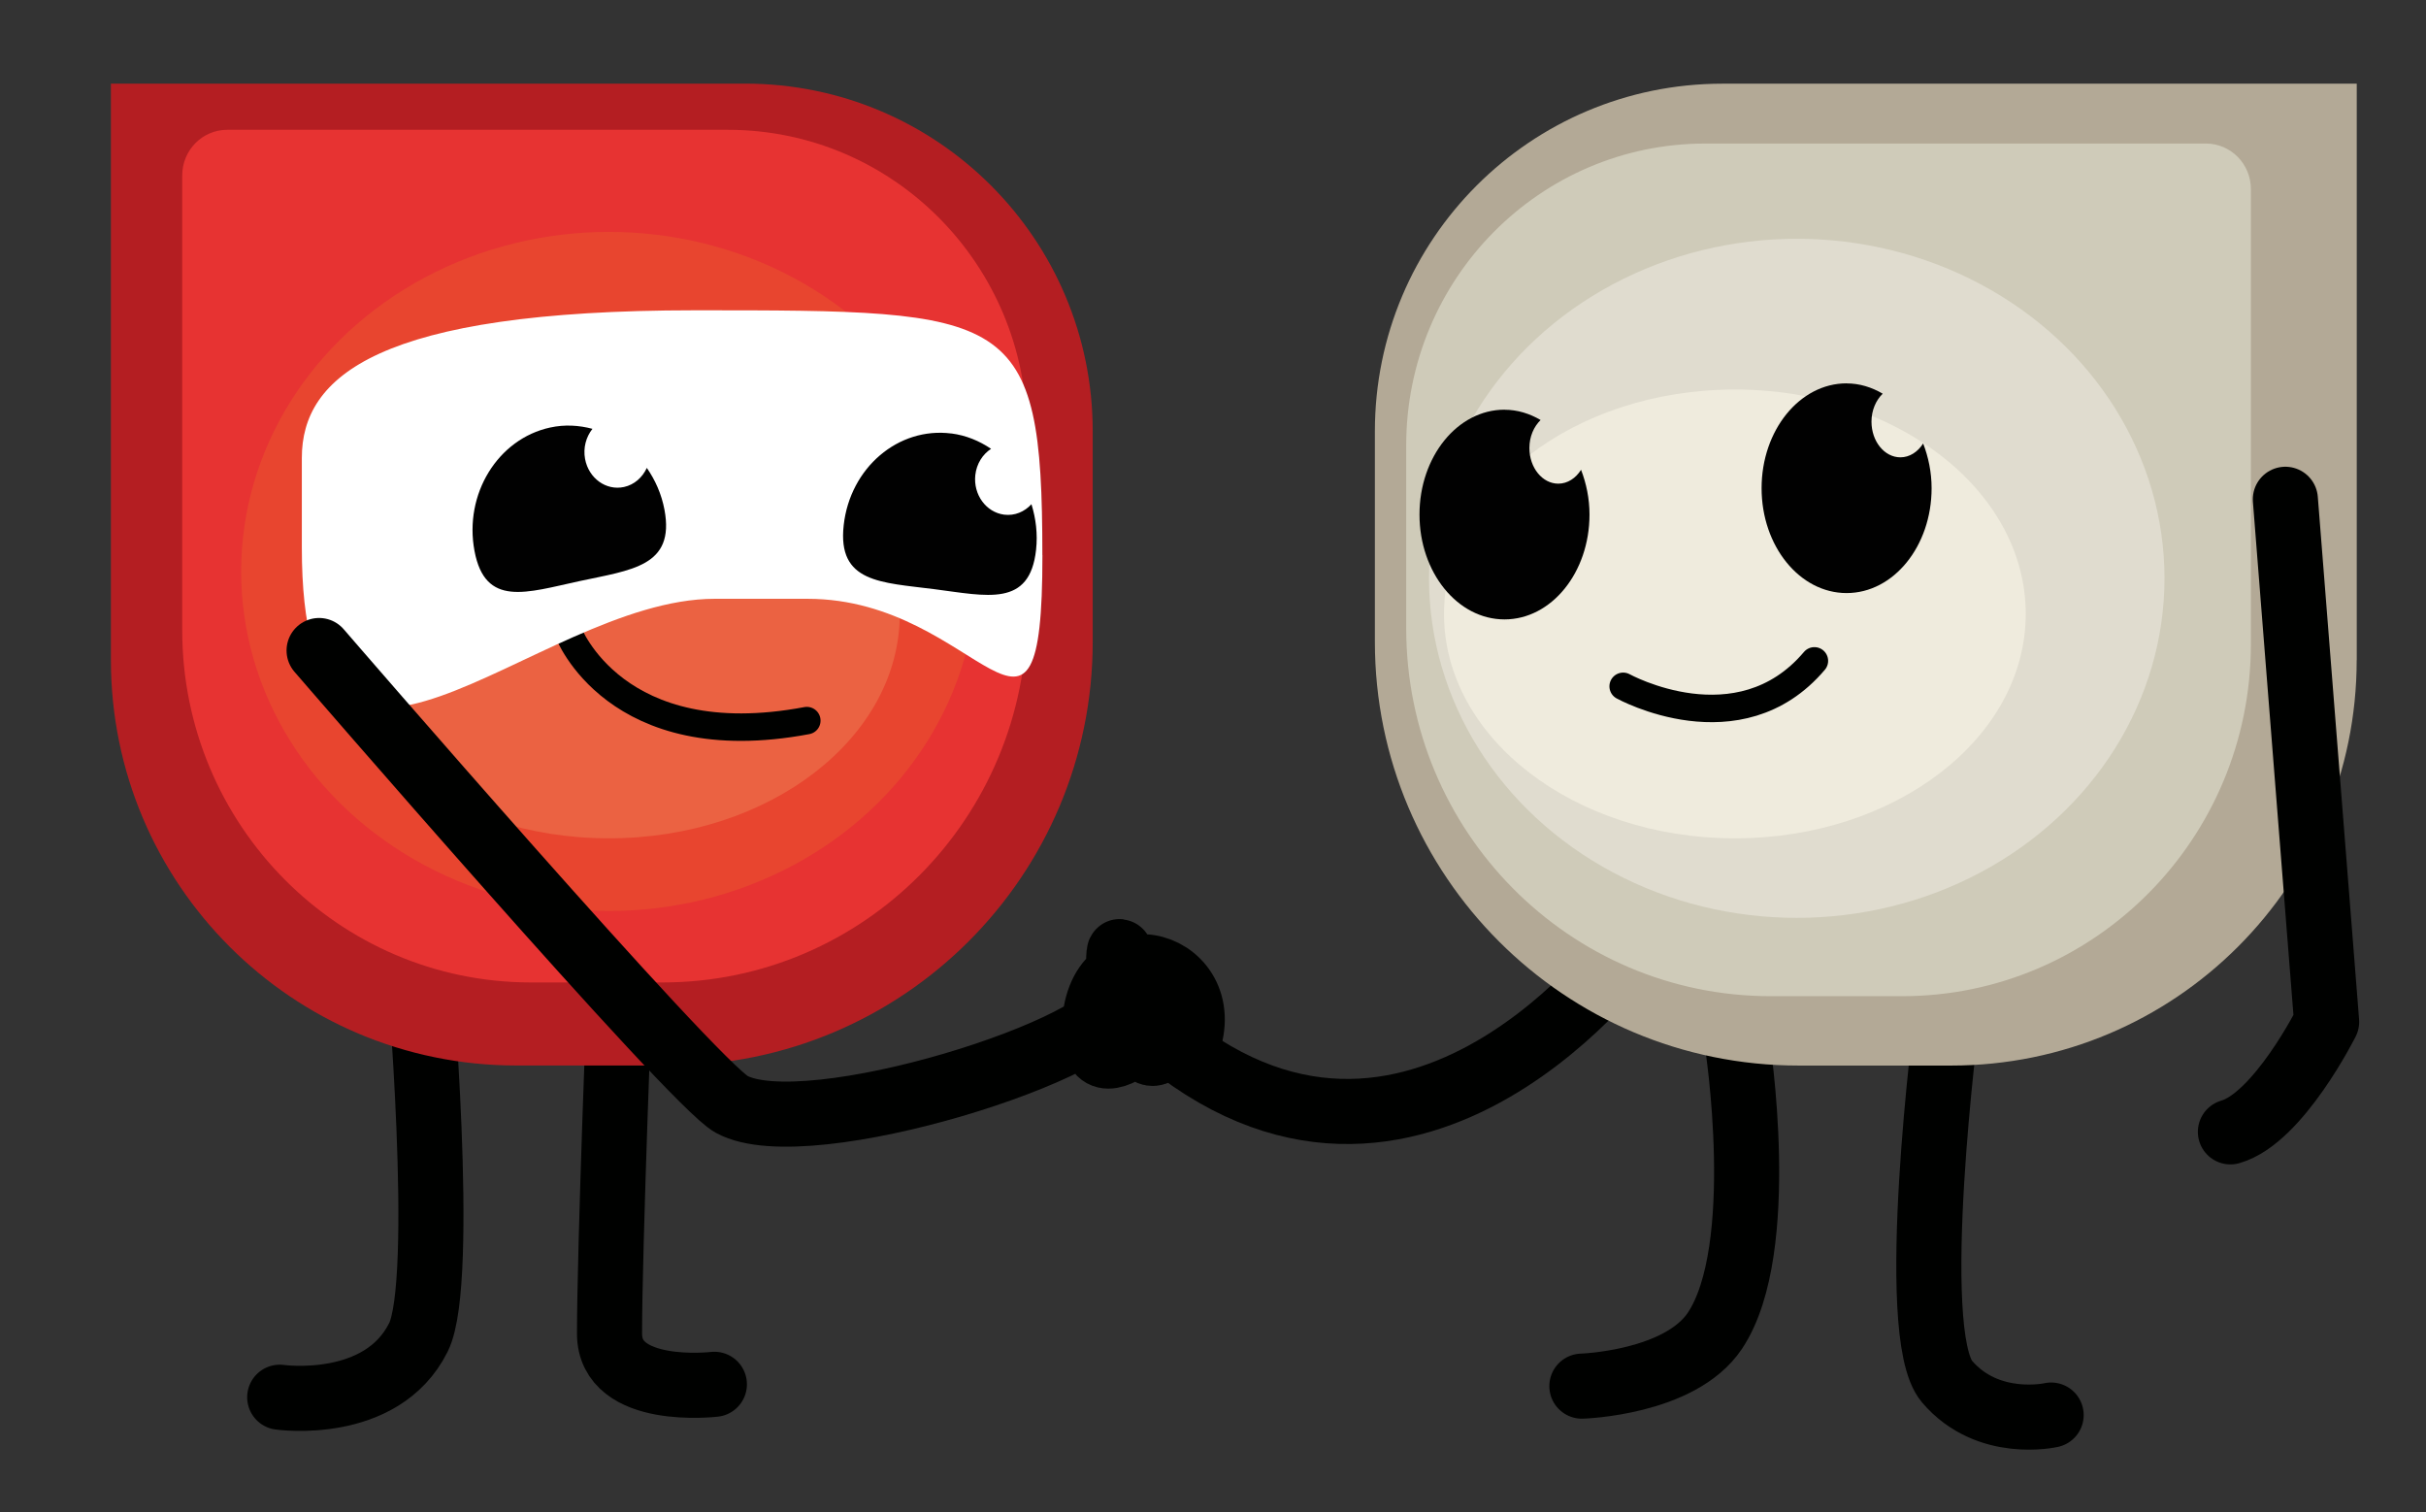
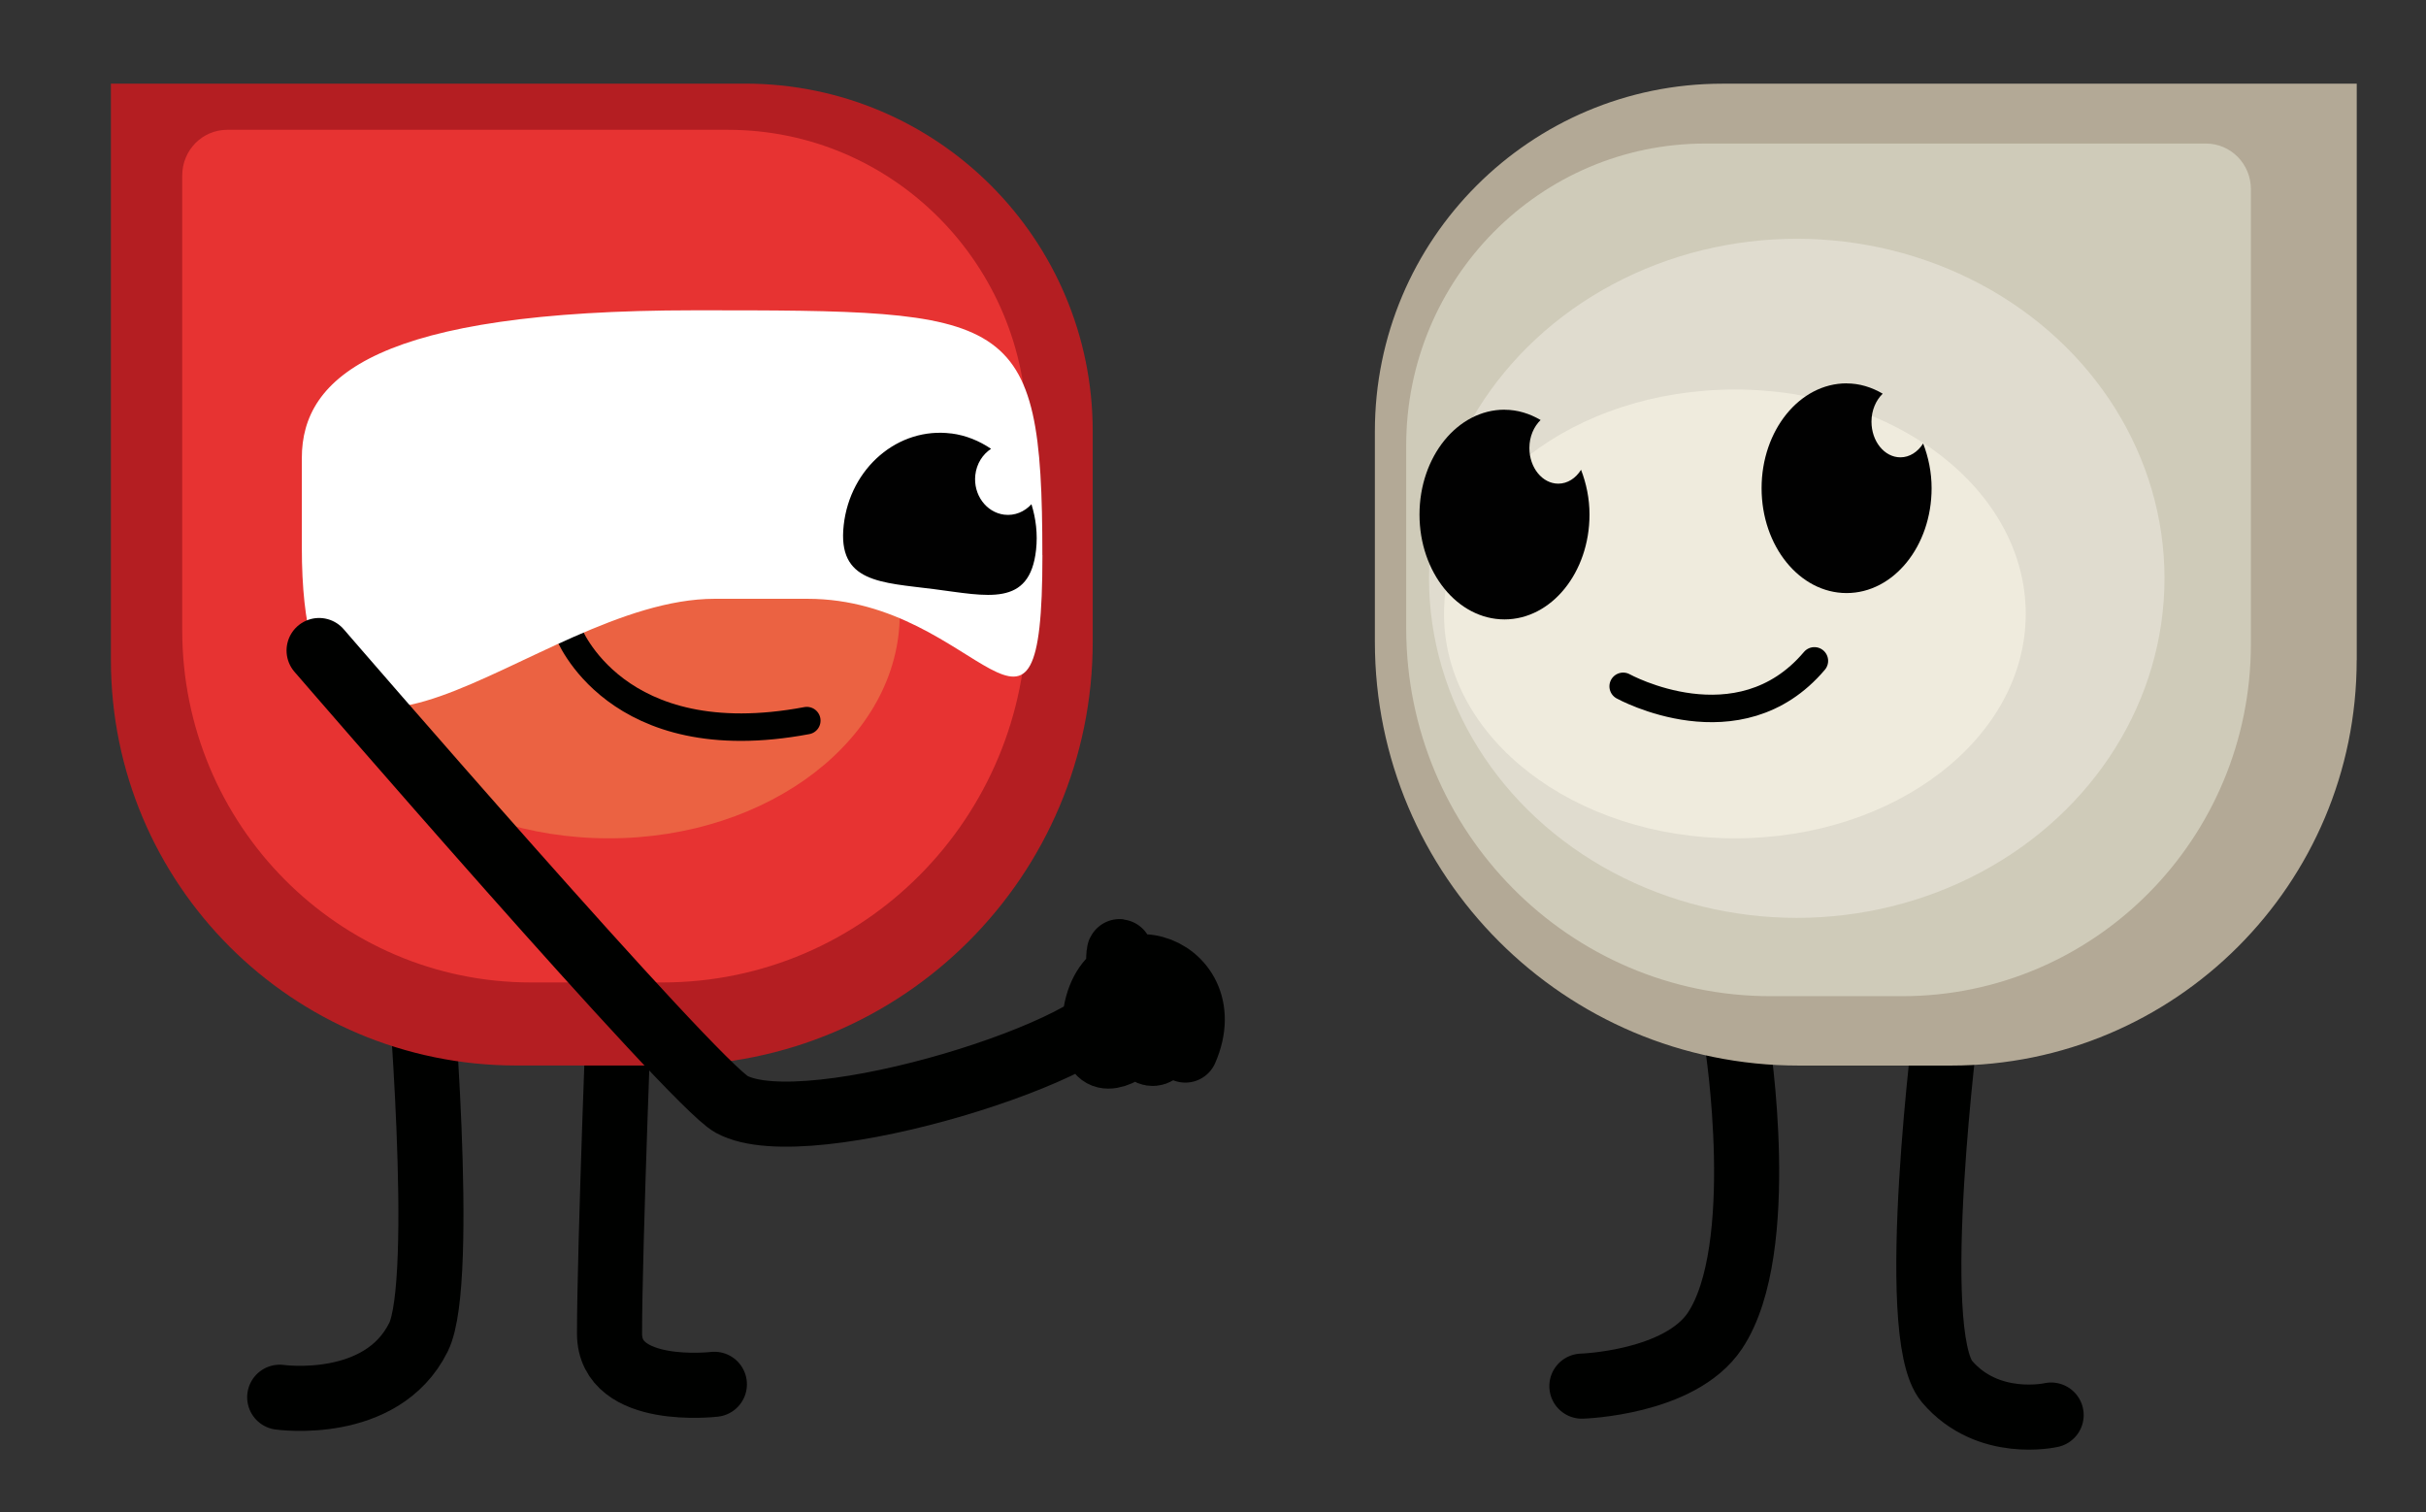
<svg xmlns="http://www.w3.org/2000/svg" id="Calque_2" viewBox="0 0 385 240">
  <rect x="0" y="0" width="385" height="240" fill="#333333" stroke="none" />
  <defs>
    <style>.cls-1{stroke-miterlimit:10;stroke-width:4.36px;}.cls-1,.cls-2{fill:none;stroke:#000100;stroke-linecap:round;}.cls-2{stroke-linejoin:round;stroke-width:10.33px;}.cls-3{fill:#010101;}.cls-4{fill:#eb6242;}.cls-5{fill:#fff;}.cls-6{fill:#e73332;}.cls-7{fill:#e8452f;}.cls-8{fill:#efebdd;}.cls-9{fill:#b41e22;}.cls-10{fill:#b3a996;}.cls-11{fill:#cfcbb9;}.cls-12{fill:#e0dccf;}</style>
  </defs>
-   <path class="cls-2" d="m276.48,82.5s1.09,56.74-18.55,68.74c0,0-37.1,50.19-78.56,8.73" />
  <path class="cls-2" d="m66.41,152.57s4.45,50.66,0,59.63c-5.86,11.82-22.02,9.52-22.02,9.52" />
  <path class="cls-2" d="m98.43,154.58s-1.7,43.37-1.7,57.05c0,10.01,16.64,8.04,16.64,8.04" />
  <path class="cls-2" d="m308.99,161.37s-6.5,50.25,0,57.87c6.5,7.61,16.52,5.31,16.52,5.31" />
  <path class="cls-2" d="m275.68,165.41s5.12,32.77-3.52,45.75c-5.55,8.33-21.12,8.8-21.12,8.8" />
  <path class="cls-10" d="m374,104.74c0,35.54-28.81,64.35-64.35,64.35h-24.22c-37.14,0-67.24-30.11-67.24-67.24v-33.41c0-30.46,24.69-55.16,55.16-55.16h100.66s0,91.46,0,91.46Z" />
  <path class="cls-11" d="m357.21,102.2c0,30.86-24.79,55.88-55.36,55.88h-20.84c-31.95,0-57.85-26.14-57.85-58.39v-29.01c0-26.45,21.25-47.9,47.45-47.9h79.47c3.94,0,7.13,3.24,7.13,7.23v72.19Z" />
  <ellipse class="cls-12" cx="285.14" cy="91.77" rx="58.36" ry="53.88" />
  <ellipse class="cls-8" cx="275.32" cy="97.42" rx="46.16" ry="35.61" />
  <path class="cls-9" d="m17.59,13.27h100.66c30.46,0,55.16,24.69,55.16,55.16v33.41c0,37.14-30.11,67.24-67.24,67.24h-24.22c-35.54,0-64.35-28.81-64.35-64.35V13.27Z" />
  <path class="cls-6" d="m28.92,27.83c0-3.99,3.19-7.23,7.13-7.23h79.47c26.21,0,47.45,21.44,47.45,47.9v29.01c0,32.25-25.9,58.39-57.85,58.39h-20.84c-30.57,0-55.36-25.02-55.36-55.88V27.83Z" />
-   <ellipse class="cls-7" cx="96.63" cy="90.68" rx="58.36" ry="53.88" />
  <ellipse class="cls-4" cx="96.63" cy="97.42" rx="46.16" ry="35.61" />
  <path class="cls-1" d="m90.18,100.3s7.44,19.77,37.86,14.05" />
  <path class="cls-3" d="m293.05,60.84c2.06,0,3.99.61,5.73,1.63-1.07,1.04-1.78,2.63-1.78,4.44,0,3.13,2.06,5.66,4.59,5.66,1.47,0,2.77-.87,3.61-2.2.83,2.16,1.34,4.55,1.34,7.1,0,9.19-6.04,16.64-13.49,16.64-7.45,0-13.49-7.45-13.49-16.64,0-9.19,6.04-16.64,13.49-16.64Z" />
  <path class="cls-3" d="m238.76,65.02c2.06,0,3.99.61,5.73,1.63-1.07,1.04-1.78,2.63-1.78,4.44,0,3.13,2.06,5.66,4.59,5.66,1.47,0,2.77-.87,3.61-2.2.83,2.16,1.34,4.55,1.34,7.1,0,9.19-6.04,16.64-13.49,16.64-7.45,0-13.49-7.45-13.49-16.64,0-9.19,6.04-16.64,13.49-16.64Z" />
  <path class="cls-5" d="m165.43,88.1c0,38.86-9.73,6.92-37.28,6.92h-14.74c-28.79,0-65.51,43.93-65.51-8.15v-14.2c0-12.94,12.1-23.43,62.38-23.43,50.28,0,55.14,0,55.14,38.86Z" />
  <path class="cls-3" d="m150.97,68.78c2.33.3,4.44,1.18,6.31,2.44-1.33.87-2.3,2.36-2.5,4.16-.34,3.11,1.71,5.92,4.58,6.29,1.67.21,3.23-.46,4.33-1.66.7,2.27,1.01,4.71.73,7.25-1.01,9.13-7.74,7.31-16.17,6.23-8.43-1.08-15.37-1-14.36-10.13,1.01-9.13,8.66-15.65,17.09-14.57Z" />
-   <path class="cls-3" d="m87.32,67.84c2.3-.5,4.56-.36,6.7.21-1.01,1.28-1.5,3.01-1.17,4.79.58,3.07,3.34,5.05,6.17,4.44,1.65-.36,2.93-1.52,3.63-3.03,1.33,1.92,2.33,4.14,2.8,6.64,1.69,9.01-5.23,9.54-13.56,11.34-8.32,1.8-14.9,4.2-16.59-4.81-1.69-9.01,3.69-17.77,12.01-19.58Z" />
  <path class="cls-1" d="m257.59,108.91s18.35,10.14,30.35-4.04" />
-   <path class="cls-2" d="m362.68,79.23l6.55,82.92s-7.64,15.27-15.27,17.46" />
  <path class="cls-2" d="m188.11,166.63c5.98-13.69-14.35-19.88-14.45-3.06-.07,11.66,14.45-5.78,14.45-5.78-9.44,30.69-10.64-26.13-10.64.6,0,7.67-49.37,23.4-61.37,16.85-6.21-3.38-65.46-72.01-65.46-72.01" />
</svg>